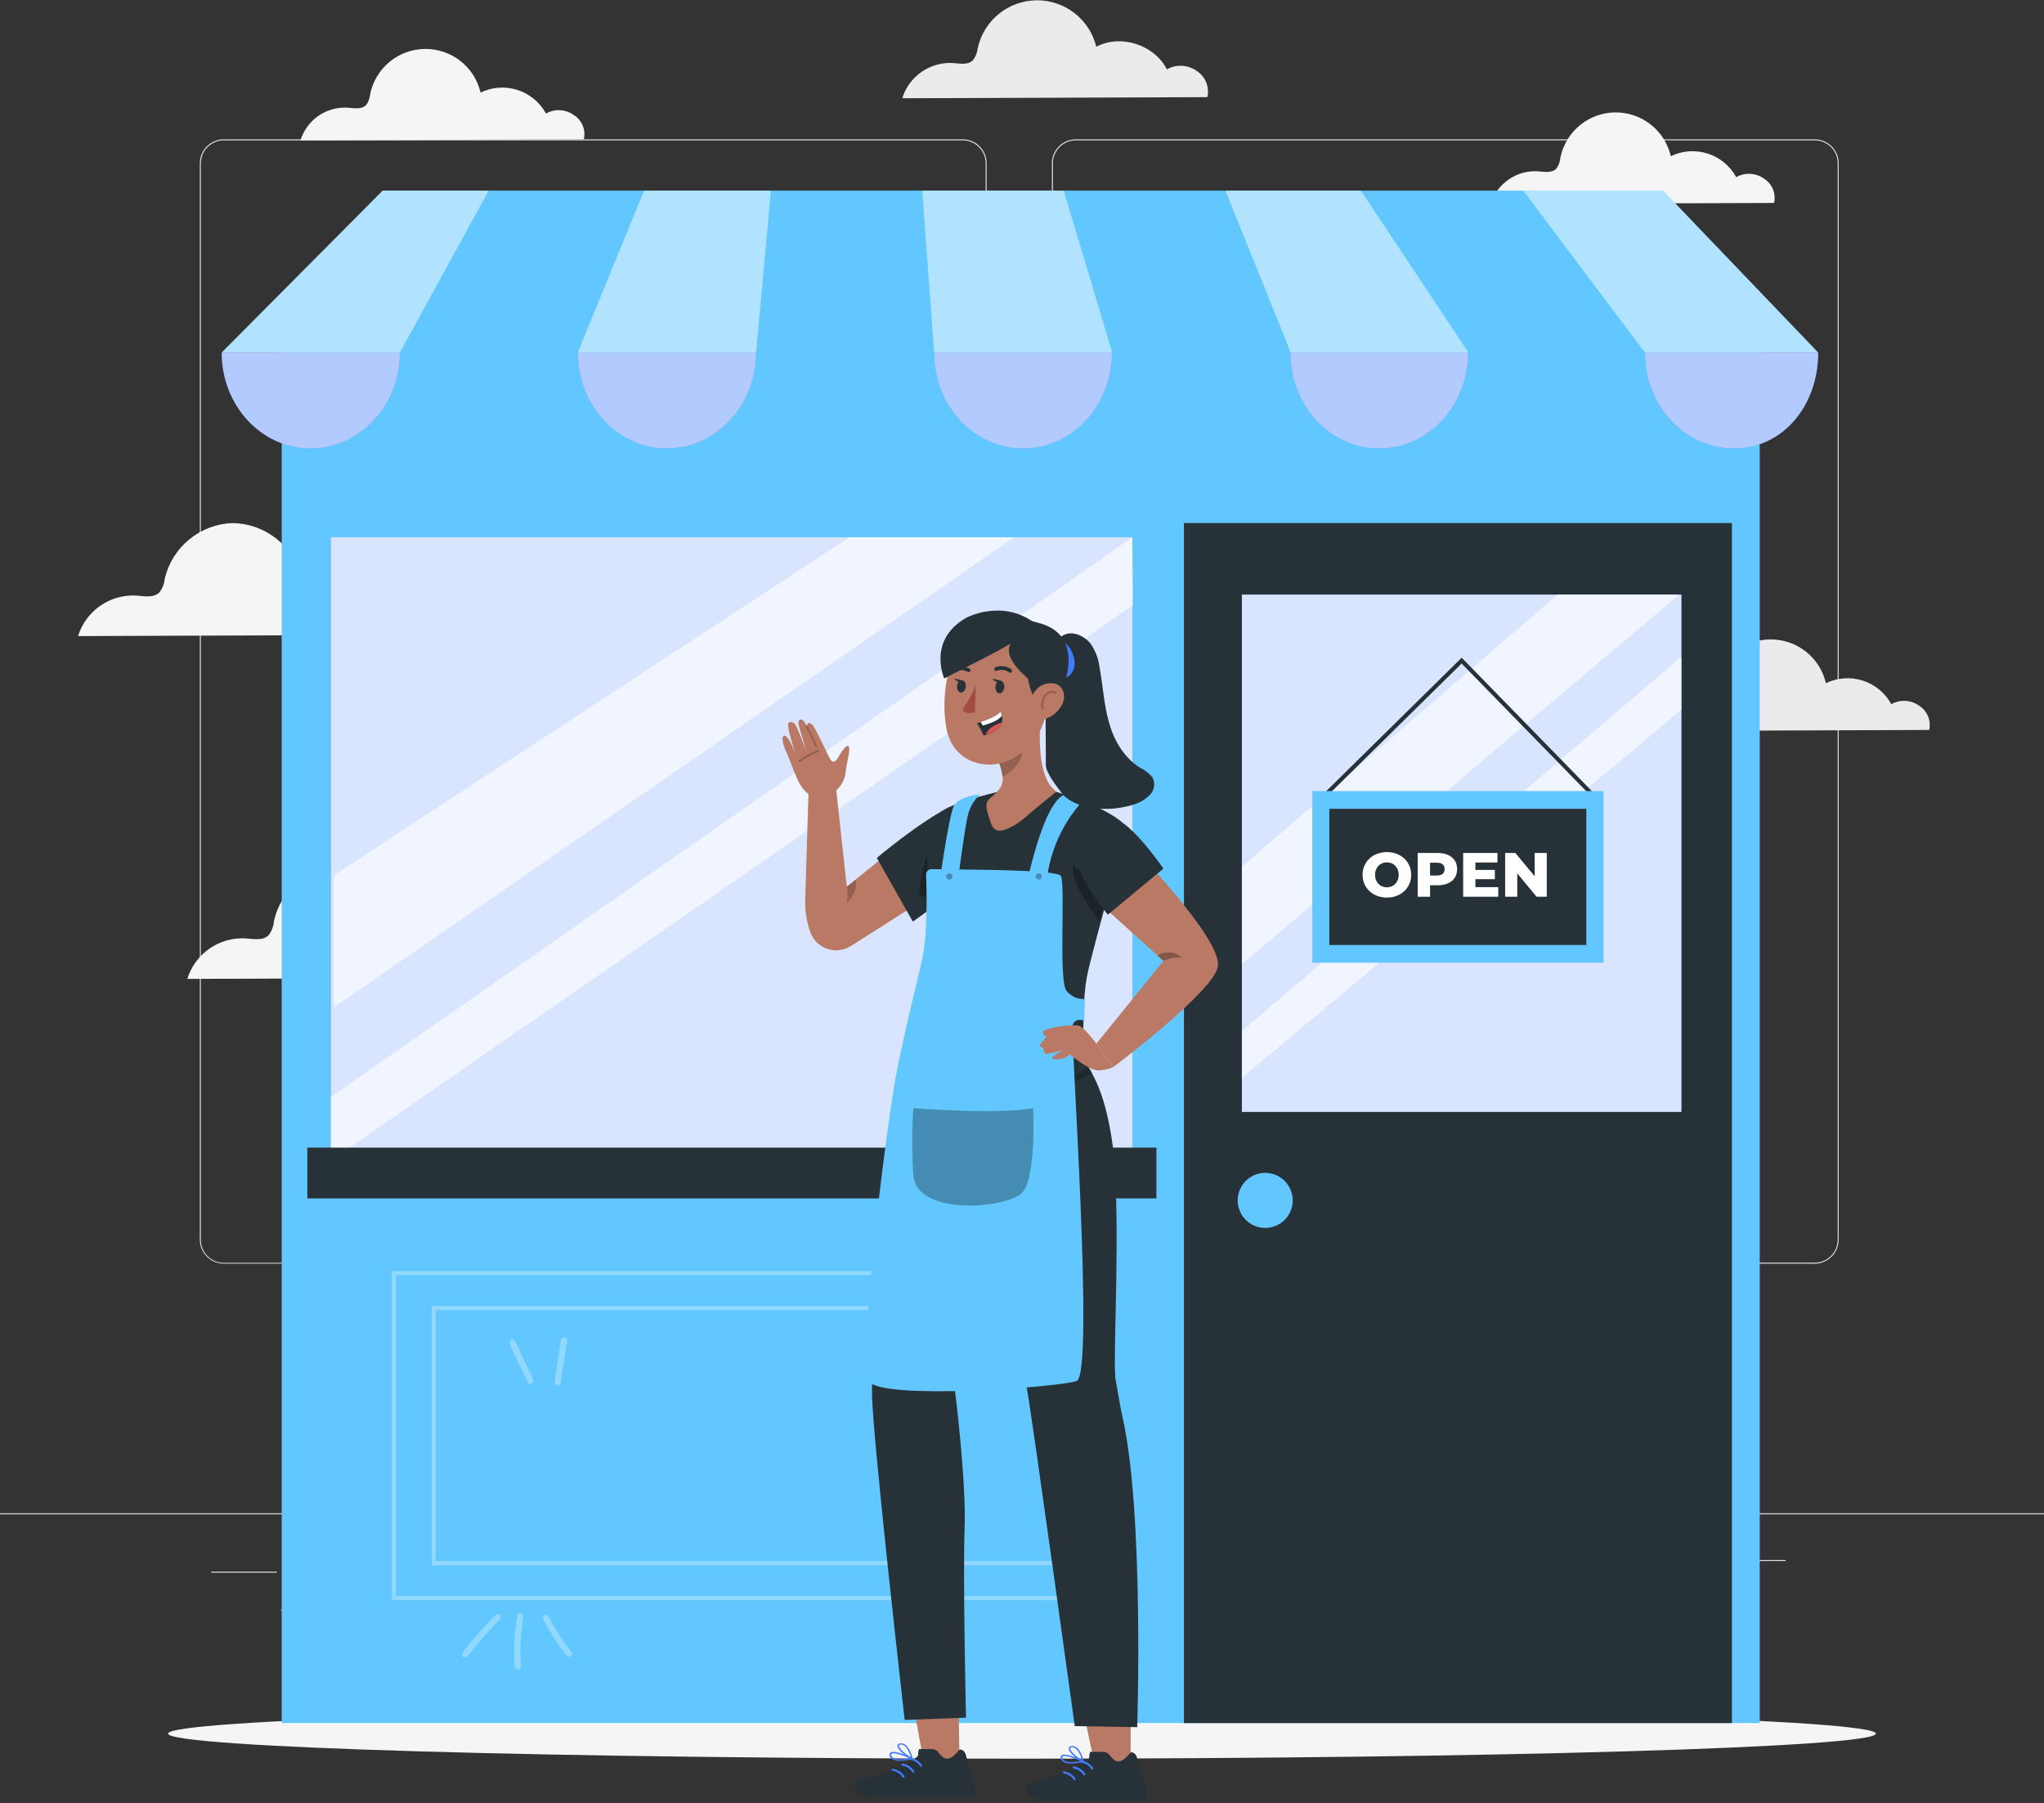
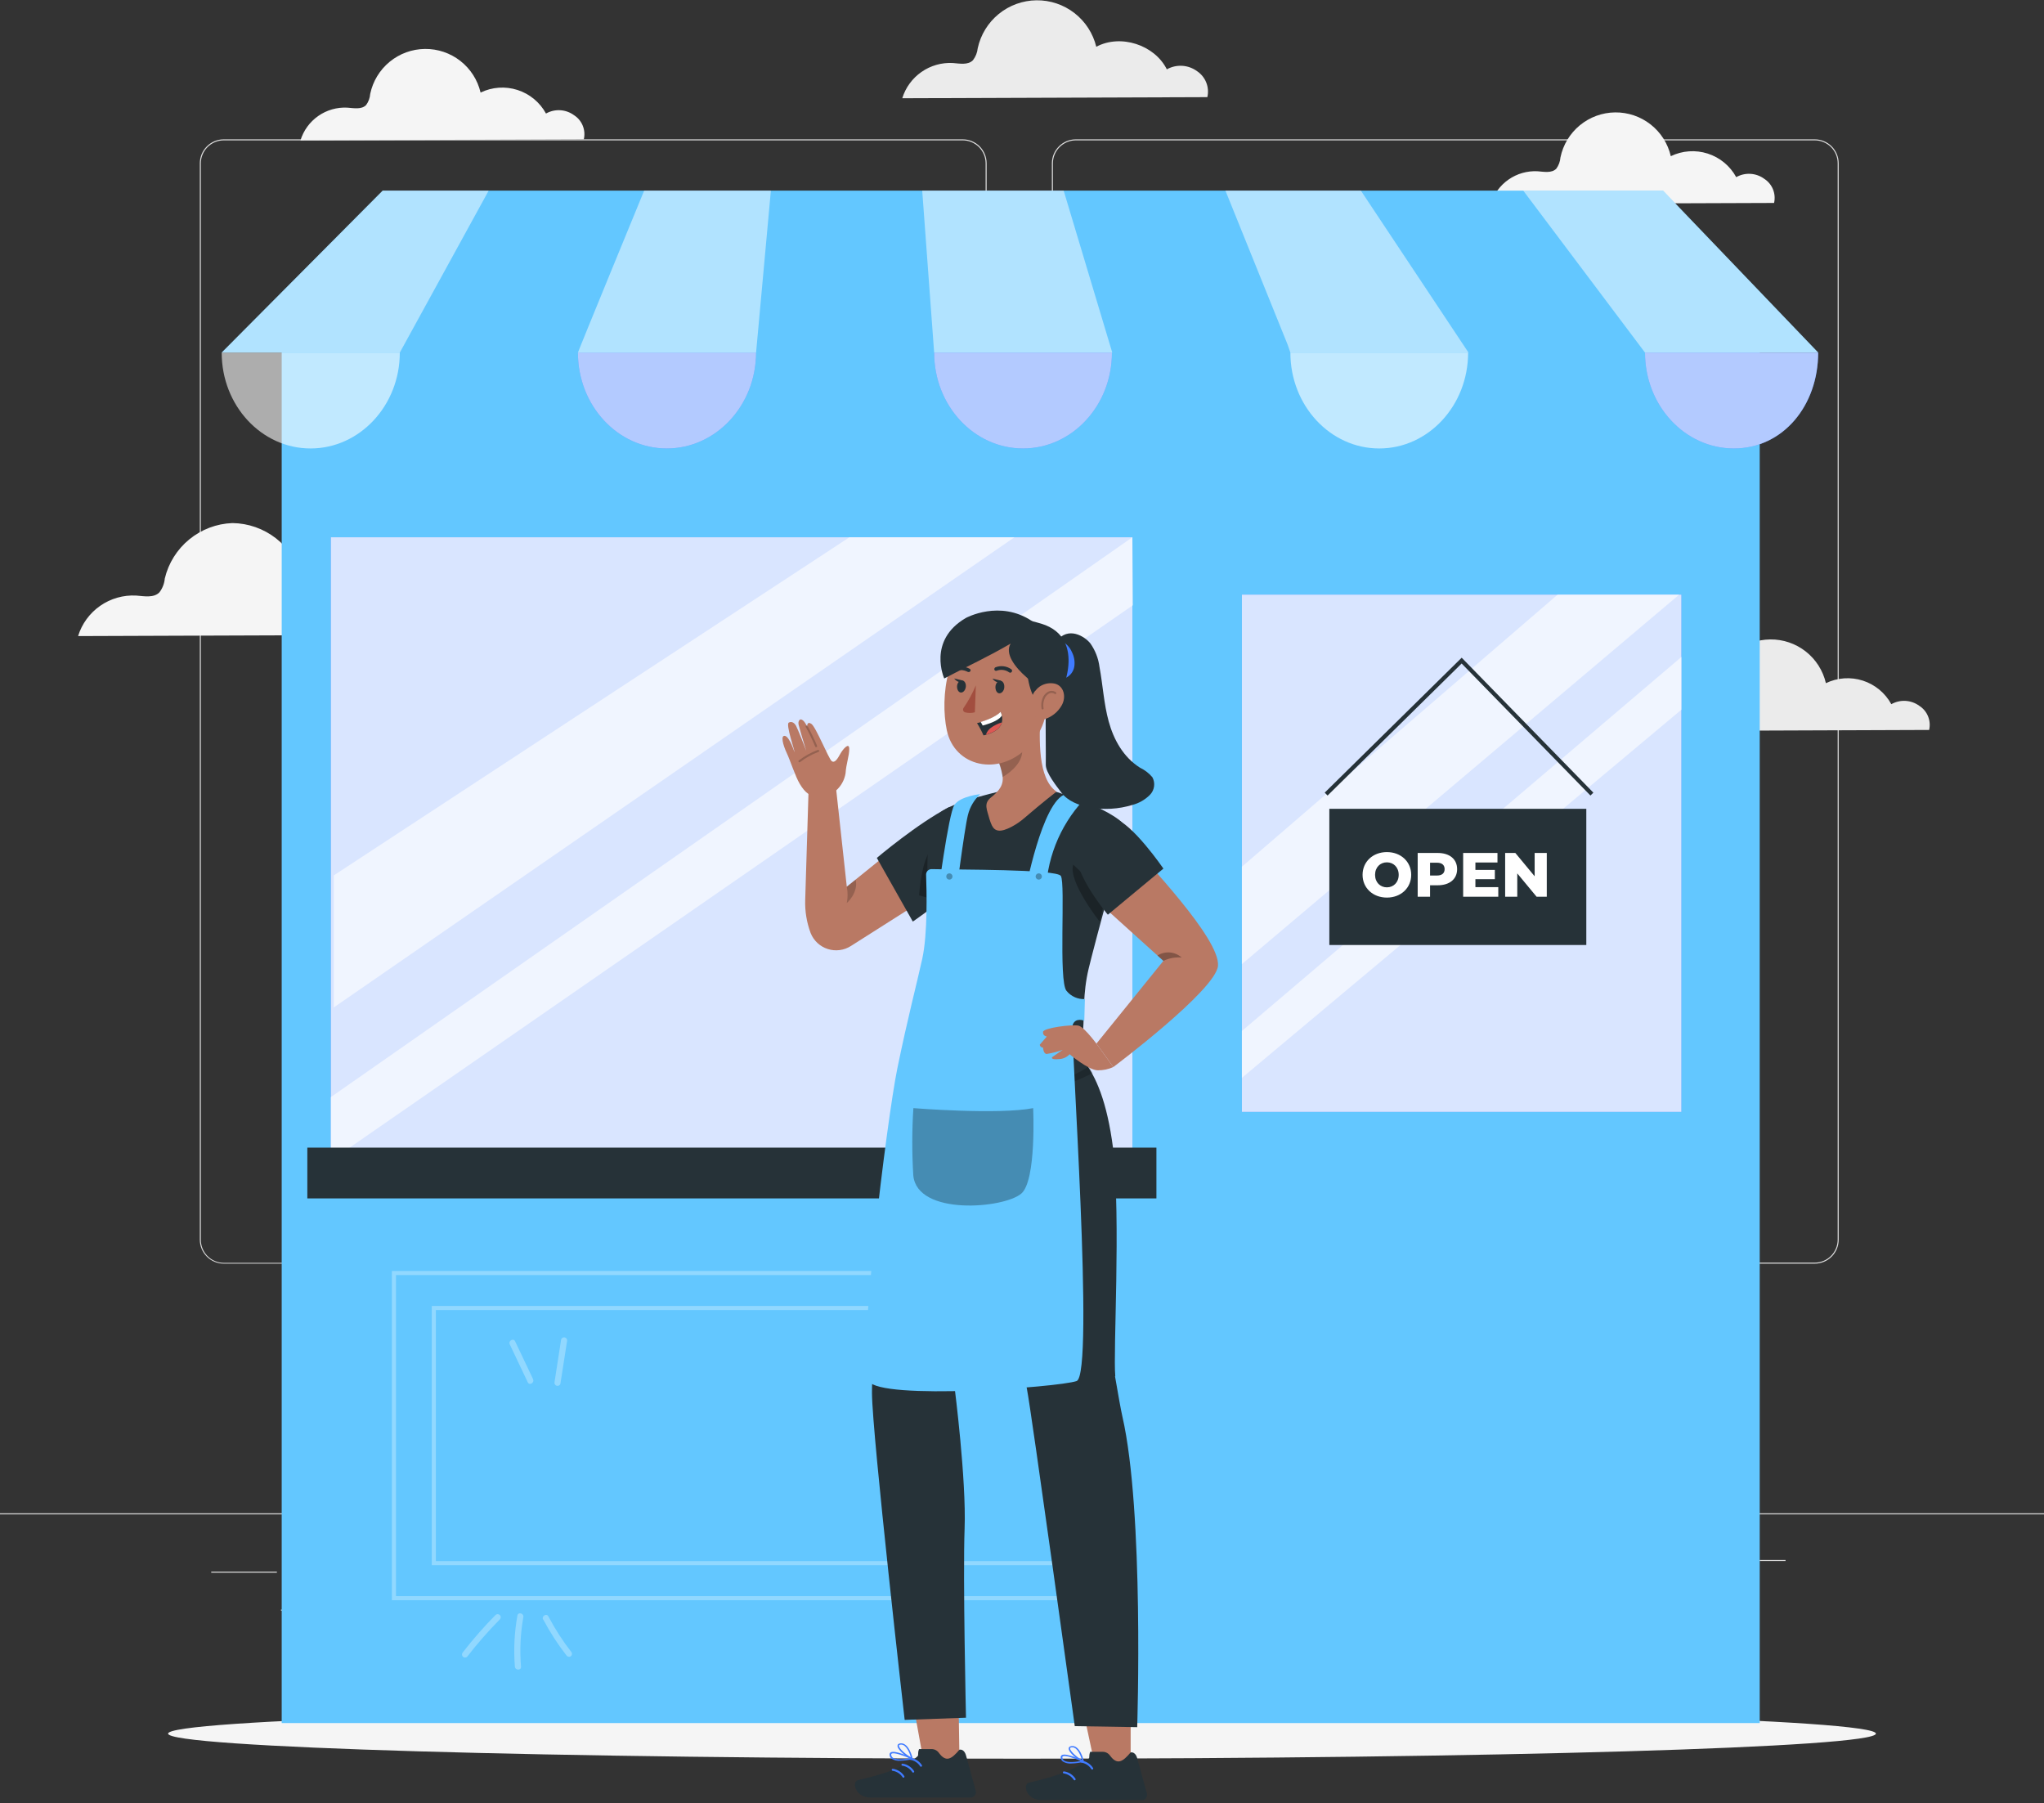
<svg xmlns="http://www.w3.org/2000/svg" width="500" height="441" viewBox="0 0 500 441" fill="none">
  <rect x="0" y="0" width="500" height="441" fill="#333333" stroke="none" />
  <g clip-path="url(#clip0_199_1766)">
    <path d="M443.92 309.08H263.17C261.617 309.077 260.128 308.459 259.029 307.361C257.931 306.262 257.313 304.773 257.31 303.22V39.94C257.313 38.387 257.931 36.898 259.029 35.799C260.128 34.701 261.617 34.083 263.17 34.08H443.92C445.473 34.083 446.962 34.701 448.061 35.799C449.159 36.898 449.777 38.387 449.78 39.94V303.22C449.777 304.773 449.159 306.262 448.061 307.361C446.962 308.459 445.473 309.077 443.92 309.08ZM263.17 34.33C261.683 34.333 260.258 34.925 259.206 35.976C258.155 37.028 257.563 38.453 257.56 39.94V303.22C257.563 304.707 258.155 306.132 259.206 307.184C260.258 308.235 261.683 308.827 263.17 308.83H443.92C445.408 308.83 446.835 308.239 447.887 307.187C448.939 306.135 449.53 304.708 449.53 303.22V39.94C449.53 38.452 448.939 37.025 447.887 35.973C446.835 34.921 445.408 34.33 443.92 34.33H263.17Z" fill="#E0E0E0" />
    <path d="M235.49 309.08H54.75C53.195 309.08 51.703 308.463 50.603 307.364C49.502 306.266 48.883 304.775 48.88 303.22V39.94C48.883 38.385 49.502 36.894 50.603 35.796C51.703 34.697 53.195 34.08 54.75 34.08H235.49C237.044 34.08 238.535 34.697 239.634 35.796C240.732 36.895 241.35 38.386 241.35 39.94V303.22C241.35 304.774 240.732 306.265 239.634 307.364C238.535 308.463 237.044 309.08 235.49 309.08ZM54.75 34.33C53.261 34.33 51.833 34.921 50.779 35.972C49.726 37.024 49.133 38.451 49.13 39.94V303.22C49.125 303.961 49.266 304.696 49.546 305.383C49.826 306.069 50.239 306.694 50.762 307.22C51.284 307.746 51.906 308.163 52.59 308.448C53.274 308.733 54.008 308.88 54.75 308.88H235.49C236.227 308.88 236.956 308.735 237.637 308.453C238.317 308.171 238.936 307.758 239.457 307.237C239.978 306.716 240.391 306.097 240.673 305.417C240.955 304.736 241.1 304.007 241.1 303.27V39.94C241.1 39.203 240.955 38.474 240.673 37.793C240.391 37.112 239.978 36.494 239.457 35.973C238.936 35.452 238.317 35.039 237.637 34.757C236.956 34.475 236.227 34.33 235.49 34.33H54.75Z" fill="#E0E0E0" />
    <path d="M500 370.14H0V370.39H500V370.14Z" fill="#E0E0E0" />
    <path d="M67.73 384.41H51.67V384.66H67.73V384.41Z" fill="#E0E0E0" />
    <path d="M223.88 381.7H170.35V381.95H223.88V381.7Z" fill="#E0E0E0" />
    <path d="M104.98 393.7H68.73V393.95H104.98V393.7Z" fill="#E0E0E0" />
    <path d="M421.54 381.57H378.35V381.82H421.54V381.57Z" fill="#E0E0E0" />
    <path d="M436.78 381.57H430.45V381.82H436.78V381.57Z" fill="#E0E0E0" />
    <path d="M370.1 387.8H316.21V388.05H370.1V387.8Z" fill="#E0E0E0" />
    <path d="M140.41 28.17C139.427 27.452 138.259 27.032 137.044 26.961C135.829 26.89 134.619 27.171 133.56 27.77C132.062 25.024 129.565 22.959 126.586 22.004C123.607 21.049 120.375 21.277 117.56 22.64C116.841 19.576 115.099 16.849 112.621 14.909C110.144 12.969 107.078 11.932 103.932 11.97C100.785 12.007 97.745 13.116 95.314 15.114C92.883 17.113 91.206 19.88 90.56 22.96C90.491 23.946 90.145 24.893 89.56 25.69C88.44 26.84 86.56 26.45 84.96 26.33C82.432 26.197 79.932 26.912 77.856 28.361C75.78 29.81 74.247 31.911 73.5 34.33L142.81 34.08C143.072 32.968 142.982 31.801 142.552 30.742C142.122 29.683 141.374 28.785 140.41 28.17Z" fill="#F5F5F5" />
    <path d="M431.56 43.73C430.577 43.012 429.409 42.592 428.194 42.521C426.979 42.45 425.769 42.731 424.71 43.33C423.212 40.584 420.715 38.519 417.736 37.564C414.757 36.609 411.525 36.837 408.71 38.2C408 35.129 406.261 32.392 403.782 30.445C401.304 28.497 398.233 27.456 395.081 27.493C391.929 27.53 388.884 28.644 386.452 30.65C384.02 32.656 382.347 35.433 381.71 38.52C381.637 39.505 381.29 40.45 380.71 41.25C379.59 42.4 377.71 42.02 376.12 41.89C373.59 41.757 371.089 42.471 369.011 43.92C366.934 45.369 365.399 47.47 364.65 49.89L433.97 49.64C434.227 48.527 434.133 47.361 433.702 46.303C433.27 45.245 432.522 44.346 431.56 43.73Z" fill="#F5F5F5" />
    <path d="M469.5 172.64C468.518 171.922 467.349 171.502 466.134 171.431C464.919 171.36 463.71 171.641 462.65 172.24C461.152 169.494 458.656 167.429 455.677 166.472C452.699 165.515 449.467 165.74 446.65 167.1C445.939 164.029 444.199 161.293 441.72 159.346C439.24 157.4 436.169 156.359 433.017 156.398C429.865 156.436 426.821 157.552 424.389 159.558C421.958 161.565 420.286 164.342 419.65 167.43C419.575 168.415 419.229 169.36 418.65 170.16C417.52 171.31 415.65 170.92 414.05 170.8C411.52 170.665 409.018 171.379 406.94 172.828C404.862 174.277 403.327 176.379 402.58 178.8L471.9 178.54C472.159 177.429 472.067 176.265 471.637 175.209C471.207 174.152 470.461 173.255 469.5 172.64Z" fill="#EBEBEB" />
    <path d="M102.08 147.95C100.862 147.062 99.414 146.543 97.909 146.454C96.403 146.366 94.904 146.711 93.59 147.45C90.15 140.5 80.59 137.45 73.73 141.1C72.744 137.364 70.56 134.053 67.513 131.676C64.466 129.3 60.724 127.987 56.86 127.94C52.998 128.08 49.289 129.481 46.3 131.93C43.31 134.38 41.206 137.741 40.31 141.5C40.205 142.729 39.75 143.901 39 144.88C37.61 146.3 35.29 145.83 33.31 145.67C30.176 145.503 27.076 146.388 24.502 148.183C21.928 149.978 20.027 152.582 19.1 155.58L104.99 155.27C105.77 152.36 104.47 149.76 102.08 147.95Z" fill="#F5F5F5" />
-     <path d="M128.77 231.8C127.553 230.91 126.104 230.389 124.599 230.301C123.093 230.212 121.594 230.559 120.28 231.3C116.84 224.35 107.28 221.3 100.42 224.94C99.515 221.162 97.352 217.804 94.287 215.416C91.222 213.029 87.436 211.755 83.551 211.803C79.666 211.85 75.913 213.217 72.908 215.679C69.902 218.14 67.822 221.551 67.01 225.35C66.903 226.573 66.46 227.743 65.73 228.73C64.34 230.15 62.01 229.67 60.03 229.52C56.896 229.353 53.796 230.238 51.222 232.033C48.648 233.828 46.747 236.432 45.82 239.43L131.71 239.12C132.46 236.21 131.17 233.61 128.77 231.8Z" fill="#F5F5F5" />
    <path d="M292.81 17.4C291.751 16.627 290.493 16.175 289.185 16.097C287.876 16.019 286.573 16.319 285.43 16.96C282.43 10.96 274.11 8.26 268.17 11.44C267.376 8.169 265.495 5.263 262.836 3.199C260.177 1.134 256.897 0.032 253.531 0.073C250.164 0.113 246.911 1.294 244.303 3.422C241.695 5.551 239.885 8.5 239.17 11.79C239.063 12.86 238.658 13.879 238 14.73C236.8 15.96 234.78 15.55 233.06 15.41C230.336 15.268 227.642 16.039 225.405 17.6C223.168 19.161 221.516 21.424 220.71 24.03L295.34 23.76C295.617 22.568 295.523 21.321 295.071 20.184C294.619 19.047 293.83 18.076 292.81 17.4Z" fill="#EBEBEB" />
    <path d="M458.88 424.03C458.88 427.41 365.36 430.16 250 430.16C134.64 430.16 41.12 427.41 41.12 424.03C41.12 420.65 134.64 417.88 250 417.88C365.36 417.88 458.88 420.64 458.88 424.03Z" fill="#F5F5F5" />
    <path d="M430.46 84.38H68.91V421.45H430.46V84.38Z" fill="#63C7FF" />
    <path d="M277.01 131.41H80.93V282.02H277.01V131.41Z" fill="#407BFF" />
-     <path d="M423.66 127.93H289.62V421.45H423.66V127.93Z" fill="#263238" />
    <path opacity="0.8" d="M277.01 131.41H80.93V282.02H277.01V131.41Z" fill="white" />
    <path d="M411.3 145.44H303.79V271.96H411.3V145.44Z" fill="#407BFF" />
    <path opacity="0.8" d="M411.3 145.44H303.79V271.96H411.3V145.44Z" fill="white" />
    <path opacity="0.6" d="M381.02 145.44L303.79 211.99V235.81L410.77 145.44H381.02Z" fill="white" />
    <path opacity="0.6" d="M411.31 160.68L303.79 252.17V263.64L411.31 173.58V160.68Z" fill="white" />
    <path opacity="0.6" d="M207.79 131.41L81.64 214.12V246.42L248.15 131.41H207.79Z" fill="white" />
    <path opacity="0.6" d="M277 131.41L80.93 268.34V282.02H83.63L277.13 148.04L277 131.41Z" fill="white" />
    <path d="M316.22 293.64C316.214 294.97 315.814 296.269 315.07 297.372C314.327 298.475 313.273 299.333 312.042 299.837C310.812 300.342 309.459 300.47 308.155 300.206C306.851 299.942 305.655 299.298 304.717 298.355C303.779 297.411 303.142 296.211 302.886 294.906C302.63 293.601 302.766 292.249 303.278 291.021C303.79 289.793 304.654 288.744 305.761 288.007C306.869 287.27 308.17 286.878 309.5 286.88C310.386 286.88 311.263 287.055 312.081 287.395C312.899 287.736 313.641 288.234 314.266 288.862C314.89 289.491 315.385 290.236 315.72 291.056C316.055 291.876 316.225 292.754 316.22 293.64Z" fill="#63C7FF" />
    <path d="M282.88 280.7H75.18V293.12H282.88V280.7Z" fill="#263238" />
    <path opacity="0.3" d="M270.81 311.37H96.36V390.9H270.81V311.37Z" stroke="white" stroke-miterlimit="10" />
    <path opacity="0.3" d="M261.4 319.93H106.12V382.34H261.4V319.93Z" stroke="white" stroke-miterlimit="10" />
    <path d="M93.62 46.62L54.23 86.24H444.76L406.8 46.62H93.62Z" fill="#63C7FF" />
-     <path d="M54.23 86.25C54.23 99.2 63.96 109.69 75.97 109.69C87.98 109.69 97.8 99.2 97.8 86.25H54.23Z" fill="#407BFF" />
    <path d="M97.8 86.25C97.8 99.2 107.53 109.69 119.54 109.69C131.55 109.69 141.37 99.2 141.37 86.25H97.8Z" fill="#63C7FF" />
    <path d="M141.37 86.25C141.37 99.2 151.1 109.69 163.11 109.69C175.12 109.69 184.94 99.2 184.94 86.25H141.37Z" fill="#407BFF" />
    <path d="M184.94 86.25C184.94 99.2 194.67 109.69 206.68 109.69C218.69 109.69 228.42 99.2 228.42 86.25H184.94Z" fill="#63C7FF" />
    <path d="M228.51 86.25C228.51 99.2 238.24 109.69 250.25 109.69C262.26 109.69 272 99.2 272 86.25H228.51Z" fill="#407BFF" />
    <path d="M272.08 86.25C272.08 99.2 281.82 109.69 293.82 109.69C305.82 109.69 315.56 99.2 315.56 86.25H272.08Z" fill="#63C7FF" />
-     <path d="M315.65 86.25C315.65 99.2 325.39 109.69 337.39 109.69C349.39 109.69 359.13 99.2 359.13 86.25H315.65Z" fill="#407BFF" />
    <path d="M359.22 86.25C359.22 99.2 368.96 109.69 380.96 109.69C392.96 109.69 401.58 99.2 401.58 86.25H359.22Z" fill="#63C7FF" />
    <path d="M402.4 86.25C402.4 99.2 412.13 109.69 424.14 109.69C436.15 109.69 444.76 99.2 444.76 86.25H402.4Z" fill="#407BFF" />
    <path opacity="0.5" d="M97.8 86.24L119.54 46.62H93.62L54.23 86.24H97.8Z" fill="white" />
    <path opacity="0.5" d="M141.37 86.25C141.28 86.25 157.57 46.63 157.57 46.63H188.57L184.95 86.25H141.37Z" fill="white" />
    <path opacity="0.5" d="M260.19 46.62H225.59L228.51 86.24H272.08L260.19 46.62Z" fill="white" />
    <path opacity="0.5" d="M315.65 86.24L314.98 84.3L299.76 46.62H332.89L359.22 86.24" fill="white" />
    <path opacity="0.6" d="M54.23 86.25C54.23 99.2 63.96 109.69 75.97 109.69C87.98 109.69 97.8 99.2 97.8 86.25H54.23Z" fill="white" />
    <path opacity="0.6" d="M141.37 86.25C141.37 99.2 151.1 109.69 163.11 109.69C175.12 109.69 184.94 99.2 184.94 86.25H141.37Z" fill="white" />
    <path opacity="0.6" d="M228.51 86.25C228.51 99.2 238.24 109.69 250.25 109.69C262.26 109.69 272 99.2 272 86.25H228.51Z" fill="white" />
    <path opacity="0.6" d="M315.65 86.25C315.65 99.2 325.39 109.69 337.39 109.69C349.39 109.69 359.13 99.2 359.13 86.25H315.65Z" fill="white" />
    <path opacity="0.5" d="M402.4 86.24L372.61 46.62H406.8L444.76 86.24H402.4Z" fill="white" />
    <path opacity="0.6" d="M402.4 86.25C402.4 99.2 412.13 109.69 424.14 109.69C436.15 109.69 444.76 99.2 444.76 86.25H402.4Z" fill="white" />
    <path d="M324.4 194.23L357.55 161.58L389.41 194.23" stroke="#263238" stroke-miterlimit="10" />
-     <path d="M392.25 193.49H321.01V235.47H392.25V193.49Z" fill="#63C7FF" />
+     <path d="M392.25 193.49V235.47H392.25V193.49Z" fill="#63C7FF" />
    <path d="M388.04 197.83H325.18V231.14H388.04V197.83Z" fill="#263238" />
    <path d="M339.258 219.544C335.833 219.544 333.31 217.189 333.31 213.979C333.31 210.768 335.833 208.413 339.258 208.413C342.683 208.413 345.206 210.768 345.206 213.979C345.206 217.189 342.683 219.544 339.258 219.544ZM339.258 217.037C340.878 217.037 342.148 215.829 342.148 213.979C342.148 212.128 340.878 210.921 339.258 210.921C337.637 210.921 336.368 212.128 336.368 213.979C336.368 215.829 337.637 217.037 339.258 217.037ZM351.684 208.627C354.604 208.627 356.439 210.141 356.439 212.587C356.439 215.018 354.604 216.532 351.684 216.532H349.819V219.33H346.791V208.627H351.684ZM351.5 214.147C352.754 214.147 353.381 213.566 353.381 212.587C353.381 211.593 352.754 211.012 351.5 211.012H349.819V214.147H351.5ZM360.912 216.991H366.508V219.33H357.915V208.627H366.309V210.966H360.912V212.771H365.667V215.034H360.912V216.991ZM375.405 208.627H378.371V219.33H375.879L371.154 213.627V219.33H368.188V208.627H370.68L375.405 214.33V208.627Z" fill="white" />
    <g opacity="0.3">
      <path d="M130.41 337.34L126 328.06C125.59 327.19 124.29 327.95 124.7 328.82C126.166 331.907 127.633 335 129.1 338.1C129.51 338.97 130.8 338.21 130.39 337.34H130.41Z" fill="white" />
    </g>
    <g opacity="0.3">
      <path d="M137.09 338.43L138.71 328.05C138.757 327.858 138.73 327.655 138.633 327.482C138.537 327.31 138.378 327.18 138.19 327.12C137.996 327.07 137.791 327.098 137.618 327.197C137.444 327.296 137.316 327.458 137.26 327.65C136.727 331.11 136.19 334.57 135.65 338.03C135.603 338.221 135.63 338.422 135.727 338.593C135.824 338.764 135.982 338.892 136.17 338.95C136.264 338.977 136.363 338.985 136.461 338.974C136.559 338.962 136.653 338.932 136.739 338.883C136.825 338.835 136.9 338.77 136.96 338.692C137.02 338.614 137.064 338.525 137.09 338.43Z" fill="white" />
    </g>
    <g opacity="0.3">
      <path d="M121.22 395.01C118.372 397.893 115.701 400.946 113.22 404.15C113.086 404.294 113.012 404.483 113.012 404.68C113.012 404.877 113.086 405.066 113.22 405.21C113.362 405.351 113.555 405.43 113.755 405.43C113.955 405.43 114.148 405.351 114.29 405.21C116.768 402.003 119.439 398.951 122.29 396.07C122.422 395.928 122.495 395.74 122.491 395.545C122.488 395.351 122.409 395.166 122.272 395.028C122.134 394.891 121.949 394.812 121.754 394.809C121.56 394.805 121.372 394.878 121.23 395.01H121.22Z" fill="white" />
    </g>
    <g opacity="0.3">
      <path d="M126.57 395.14C125.824 399.262 125.616 403.464 125.95 407.64C126.03 408.59 127.53 408.64 127.45 407.64C127.114 403.599 127.306 399.532 128.02 395.54C128.19 394.6 126.75 394.19 126.57 395.14Z" fill="white" />
    </g>
    <g opacity="0.3">
      <path d="M132.88 396.1C134.507 399.194 136.408 402.135 138.56 404.89C138.665 405.05 138.824 405.165 139.009 405.215C139.193 405.265 139.389 405.245 139.56 405.16C139.721 405.057 139.838 404.897 139.888 404.712C139.938 404.527 139.917 404.33 139.83 404.16C137.678 401.405 135.777 398.464 134.15 395.37C133.71 394.51 132.42 395.27 132.85 396.13L132.88 396.1Z" fill="white" />
    </g>
    <path d="M225.78 201.82L207.14 216.88L204.49 192.61H197.81C197.81 192.61 197.08 217.01 196.97 220.06C196.872 222.841 197.324 225.614 198.3 228.22C198.667 229.138 199.232 229.963 199.954 230.637C200.677 231.311 201.54 231.817 202.481 232.119C203.422 232.421 204.418 232.511 205.398 232.383C206.378 232.256 207.318 231.913 208.15 231.38L230.56 217.15L235.27 197.78L231.58 198.68C229.466 199.352 227.498 200.418 225.78 201.82Z" fill="#B97964" />
    <path d="M204.51 193.36C205.754 192.268 206.578 190.775 206.84 189.14C206.99 186.79 207.74 184.95 207.74 183.19C207.74 181.43 206.19 183.24 205.56 184.37C204.93 185.5 204.21 186.76 203.45 186.16C202.69 185.56 199.57 177.74 198.45 177.03C197.33 176.32 197.45 177.73 197.45 177.73C197.45 177.73 196.64 175.86 195.81 175.98C195.6 175.98 195.14 176.44 195.38 177.35C195.9 179.4 197.23 183.66 197.23 183.66C197.16 183.41 195.15 178.28 194.74 177.55C194.22 176.6 193.49 176.42 192.94 176.75C192.17 177.21 194.45 183.66 194.35 184C194.35 184 193.17 180.24 192.03 180C190.89 179.76 191.51 182.19 192.46 184.2C193.33 186.05 194.55 189.91 195.62 191.7C196.93 193.91 198.31 195.09 200.7 194.81C202.073 194.658 203.384 194.159 204.51 193.36Z" fill="#B97964" />
    <path opacity="0.2" d="M207.14 216.88C207.402 218.2 207.402 219.56 207.14 220.88C207.14 220.88 210.04 218.37 209.31 215.14L207.14 216.88Z" fill="black" />
    <path opacity="0.2" d="M197.32 177.68C198.17 179.25 198.95 180.86 199.64 182.5" stroke="black" stroke-width="0.5" stroke-linecap="round" stroke-linejoin="round" />
    <path opacity="0.2" d="M195.56 186.2C196.949 185.129 198.494 184.275 200.14 183.67" stroke="black" stroke-width="0.5" stroke-linecap="round" stroke-linejoin="round" />
    <path d="M276.58 431.44L267.94 432.29L263.22 410.24L276.58 408.99V431.44Z" fill="#B97964" />
    <path d="M266.69 428.48H269.77C270.115 428.483 270.455 428.568 270.761 428.728C271.067 428.888 271.331 429.118 271.53 429.4C273.31 431.82 274.65 430.91 276.58 428.62C277.81 428.48 278.14 429.89 278.24 430.27L280.55 438.66C280.597 438.827 280.611 439.001 280.591 439.173C280.571 439.346 280.517 439.512 280.433 439.664C280.348 439.815 280.235 439.948 280.099 440.056C279.963 440.163 279.807 440.243 279.64 440.29C279.514 440.305 279.386 440.305 279.26 440.29H254.82C250.94 440.29 250.13 436.37 251.73 436.01C258.93 434.42 264.03 432.3 266.25 430.21C266.67 429.88 266.24 429.62 266.69 428.48Z" fill="#263238" />
    <path d="M262.09 431.34C263.064 431.313 264.032 431.186 264.98 430.96C265.013 430.948 265.041 430.927 265.062 430.898C265.082 430.869 265.092 430.835 265.092 430.8C265.092 430.765 265.082 430.731 265.062 430.702C265.041 430.674 265.013 430.652 264.98 430.64C264.55 430.43 260.69 428.64 259.72 429.31C259.633 429.371 259.563 429.454 259.519 429.551C259.475 429.647 259.458 429.754 259.47 429.86C259.473 430.057 259.523 430.25 259.615 430.423C259.707 430.597 259.839 430.747 260 430.86C260.627 431.241 261.36 431.409 262.09 431.34ZM264.38 430.73C263.24 430.94 261.12 431.23 260.25 430.57C260.138 430.482 260.047 430.372 259.981 430.246C259.916 430.12 259.878 429.982 259.87 429.84C259.86 429.796 259.864 429.75 259.882 429.709C259.9 429.667 259.931 429.633 259.97 429.61C260.5 429.23 262.78 430.03 264.38 430.73Z" fill="#407BFF" />
    <path d="M264.94 430.97C264.959 430.98 264.979 430.985 265 430.985C265.021 430.985 265.042 430.98 265.06 430.97C265.085 430.948 265.103 430.92 265.112 430.888C265.121 430.856 265.12 430.822 265.11 430.79C265.11 430.63 264.21 426.79 262.11 427.08C261.59 427.15 261.44 427.4 261.42 427.61C261.29 428.61 263.71 430.52 264.87 431.01L264.94 430.97ZM262.3 427.38C263.64 427.38 264.42 429.6 264.68 430.48C263.42 429.82 261.68 428.24 261.77 427.62C261.77 427.57 261.77 427.43 262.16 427.39L262.3 427.38Z" fill="#407BFF" />
    <path d="M264.55 430.88C265.083 430.955 265.593 431.146 266.046 431.437C266.498 431.729 266.882 432.116 267.17 432.57" stroke="#407BFF" stroke-width="0.5" stroke-linecap="round" stroke-linejoin="round" />
-     <path d="M262.63 432.3C263.162 432.377 263.672 432.568 264.124 432.86C264.576 433.151 264.96 433.537 265.25 433.99" stroke="#407BFF" stroke-width="0.5" stroke-linecap="round" stroke-linejoin="round" />
    <path d="M260.25 433.52C260.781 433.597 261.29 433.786 261.742 434.076C262.194 434.366 262.579 434.749 262.87 435.2" stroke="#407BFF" stroke-width="0.5" stroke-linecap="round" stroke-linejoin="round" />
    <path d="M234.71 430.77L226.07 431.62L222.07 409.49L234.35 408.15L234.71 430.77Z" fill="#B97964" />
    <path d="M224.82 427.81H227.91C228.254 427.814 228.592 427.899 228.896 428.059C229.2 428.219 229.462 428.449 229.66 428.73C231.44 431.16 232.78 430.24 234.71 427.95C235.94 427.81 236.27 429.22 236.37 429.6L238.68 437.99C238.727 438.157 238.741 438.331 238.721 438.503C238.701 438.676 238.647 438.842 238.563 438.994C238.478 439.145 238.365 439.278 238.229 439.386C238.093 439.493 237.937 439.573 237.77 439.62C237.646 439.652 237.518 439.669 237.39 439.67H213C209.12 439.67 208.31 435.75 209.91 435.39C217.11 433.8 222.21 431.68 224.43 429.59C224.8 429.22 224.37 428.95 224.82 427.81Z" fill="#263238" />
    <path d="M220.22 430.67C221.193 430.643 222.161 430.519 223.11 430.3C223.153 430.284 223.188 430.253 223.208 430.212C223.229 430.171 223.233 430.124 223.22 430.08C223.21 430.055 223.195 430.033 223.176 430.014C223.157 429.995 223.135 429.98 223.11 429.97C222.68 429.76 218.82 427.97 217.86 428.64C217.771 428.699 217.7 428.782 217.656 428.879C217.612 428.976 217.596 429.084 217.61 429.19C217.611 429.386 217.659 429.579 217.75 429.753C217.84 429.926 217.97 430.076 218.13 430.19C218.758 430.567 219.49 430.735 220.22 430.67ZM222.51 430.06C221.37 430.28 219.26 430.56 218.38 429.9C218.268 429.812 218.177 429.702 218.111 429.576C218.046 429.45 218.008 429.312 218 429.17C217.99 429.126 217.994 429.08 218.012 429.038C218.03 428.997 218.061 428.962 218.1 428.94C218.63 428.56 220.91 429.36 222.51 430.06Z" fill="#407BFF" />
    <path d="M223.07 430.31H223.19C223.215 430.286 223.233 430.255 223.241 430.222C223.25 430.189 223.25 430.153 223.24 430.12C223.24 429.96 222.34 426.17 220.24 426.41C219.72 426.48 219.57 426.73 219.55 426.94C219.42 427.94 221.84 429.85 223 430.34L223.07 430.31ZM220.43 426.71C221.77 426.71 222.55 428.93 222.81 429.81C221.55 429.15 219.81 427.57 219.9 426.95C219.9 426.9 219.9 426.76 220.29 426.72L220.43 426.71Z" fill="#407BFF" />
    <path d="M222.68 430.19C223.212 430.267 223.722 430.458 224.174 430.75C224.626 431.041 225.01 431.427 225.3 431.88" stroke="#407BFF" stroke-width="0.5" stroke-linecap="round" stroke-linejoin="round" />
    <path d="M220.76 431.63C221.293 431.706 221.803 431.896 222.255 432.188C222.707 432.48 223.091 432.866 223.38 433.32" stroke="#407BFF" stroke-width="0.5" stroke-linecap="round" stroke-linejoin="round" />
    <path d="M218.38 432.88C218.912 432.955 219.421 433.145 219.873 433.435C220.325 433.724 220.709 434.108 221 434.56" stroke="#407BFF" stroke-width="0.5" stroke-linecap="round" stroke-linejoin="round" />
    <path d="M220.82 267.06C220.2 268.9 213.22 327.99 213.3 340.74C213.36 351.06 221.3 420.67 221.3 420.67L236.3 420.14C236.3 420.14 235.52 385.78 235.96 373.86C236.4 361.94 233.53 339.51 233.53 339.51L251.53 285.71L250.86 267.66L220.82 267.06Z" fill="#263238" />
    <path d="M274.55 346.44C274.16 344.72 273.55 341.22 272.75 336.61H272.82C272.25 330.51 274.21 298.91 272.28 280.87C270.8 269.37 268.06 263.26 265.1 259.45L264.68 258.92C264.19 258.31 263.89 257.97 263.89 257.97L262.21 258.36L261.59 258.5C248.767 261.07 235.506 260.414 223 256.59C221.07 261.33 220 273.11 218.62 283.59C220.81 285.99 229.31 288.21 240.31 290.28L243.44 304.46C245.09 313.26 247.21 321.88 249.01 329.65L250.89 338.16C251.01 338.72 251.12 339.27 251.22 339.81C252.22 344.7 262.91 422.2 262.91 422.2L278.18 422.45C278.18 422.45 279.9 369.75 274.55 346.44Z" fill="#263238" />
    <path opacity="0.2" d="M221.21 261.53C226.484 266.657 233.535 269.548 240.89 269.6C253.33 269.71 267.28 262.47 267.28 262.47L265.71 259.79L229.91 263.7L222.54 259.79L221.21 261.53Z" fill="black" />
    <path opacity="0.2" d="M244.16 308C244.22 308.29 237.09 280.61 237.09 280.61C237.09 280.61 231.62 305.68 240.32 319.47L244.16 308Z" fill="black" />
    <path d="M232.13 197.44C224.39 201.44 214.49 209.84 214.49 209.84L223.29 225.41C223.29 225.41 241.43 213.05 239.52 208.49C237.52 203.74 237.44 196.61 232.13 197.44Z" fill="#263238" />
    <g opacity="0.3">
      <path d="M227.85 207.29C227.017 208.706 226.375 210.226 225.94 211.81C225.358 214.169 224.989 216.575 224.84 219L228.13 219.94C228 215.55 228 211.68 227.85 207.29Z" fill="black" />
    </g>
    <path d="M270.75 220.35L275.65 202.47C272.23 197.38 255.83 192.92 255.83 192.92L244.69 193.53C244.69 193.53 240.41 194.53 236.75 195.68C231.86 197.28 229.21 198.56 228.04 201.27C228.04 201.27 226.04 207.27 227.23 219.68C227.57 223.09 227.23 240.81 226.23 246.68L221.23 261.55C241.58 277.4 266.89 260.55 266.89 260.55C266.013 257.723 265.364 254.831 264.95 251.9C265.25 248.41 264.83 243.03 266.31 236.9C266.57 235.68 270.26 221.5 270.75 220.35Z" fill="#263238" />
    <path opacity="0.3" d="M269 225.41C269 225.41 261.2 215.58 262.53 211.49L270.53 219L269 225.41Z" fill="black" />
    <path d="M267.6 202.16C268.1 202.49 271.97 200.54 276.28 205.87C280.14 210.64 298.54 229.59 297.94 236.24C297.41 242.18 272.34 260.99 272.34 260.99L268.21 255.26L284.59 235.02L269.08 221.02L267.6 202.16Z" fill="#B97964" />
    <path d="M272.47 200.19C276.87 201.19 284.59 212.45 284.59 212.45L271 223.73C271 223.73 262.51 213.66 263.22 207.9C263.81 203.04 266.88 198.95 272.47 200.19Z" fill="#263238" />
    <path d="M226.54 213.95C226.534 213.77 226.566 213.59 226.632 213.422C226.698 213.254 226.798 213.101 226.925 212.973C227.053 212.845 227.205 212.744 227.372 212.676C227.54 212.609 227.719 212.576 227.9 212.58C234.06 212.74 258.46 212.58 259.5 214.24C260.69 216.1 258.87 240.06 260.9 242.37C261.438 243.03 262.124 243.555 262.902 243.903C263.68 244.25 264.529 244.41 265.38 244.37L265.24 249.66C265.24 249.66 263.07 248.77 262.41 250.66C261.75 252.55 267.83 336.27 263.35 337.8C258.87 339.33 215.35 342.55 212.49 337.8C209.63 333.05 216.95 273.8 219.49 261.4C222.03 249 224.25 240.66 225.6 234.52C226.95 228.38 226.68 217.77 226.54 213.95Z" fill="#63C7FF" />
    <path d="M229.28 219.94C229.28 219.94 232 199.05 233.46 196.88C234.92 194.71 239.78 194.25 239.78 194.25C238.306 195.61 237.263 197.373 236.78 199.32C235.91 202.67 233.59 220.91 233.59 220.91L229.28 219.94Z" fill="#63C7FF" />
    <path d="M250.71 218.45C250.71 218.45 254.89 195.82 260.71 194.23L265.06 195.68C259.108 202.1 255.81 210.536 255.83 219.29L250.71 218.45Z" fill="#63C7FF" />
    <path opacity="0.3" d="M223.43 271.04C223.43 271.04 244.18 272.71 252.73 271.04C252.73 271.04 253.57 288.73 249.83 291.94C245.56 295.6 224.35 297.43 223.41 287.51C223.072 282.025 223.078 276.524 223.43 271.04Z" fill="black" />
    <path opacity="0.3" d="M233 214.38C233 214.583 232.92 214.777 232.778 214.921C232.636 215.065 232.442 215.147 232.24 215.15C232.036 215.15 231.84 215.069 231.695 214.925C231.551 214.78 231.47 214.584 231.47 214.38C231.47 214.176 231.551 213.98 231.695 213.836C231.84 213.691 232.036 213.61 232.24 213.61C232.442 213.613 232.636 213.695 232.778 213.839C232.92 213.983 233 214.178 233 214.38Z" fill="black" />
    <path opacity="0.3" d="M254.87 214.38C254.867 214.583 254.786 214.778 254.642 214.922C254.498 215.066 254.303 215.147 254.1 215.15C253.896 215.15 253.7 215.069 253.556 214.925C253.411 214.78 253.33 214.584 253.33 214.38C253.33 214.176 253.411 213.98 253.556 213.836C253.7 213.691 253.896 213.61 254.1 213.61C254.303 213.613 254.498 213.695 254.642 213.838C254.786 213.982 254.867 214.177 254.87 214.38Z" fill="black" />
    <path d="M281.89 190.1C281.065 189.126 280.043 188.339 278.89 187.79C274.76 185.19 272.41 180.85 271.21 176.47C270.01 172.09 269.78 167.55 268.95 163.1C268.685 161.037 267.92 159.07 266.72 157.37C265.4 155.7 261.31 153.05 258.41 156.87V163.34C257.27 166.4 257.41 169.72 257.82 172.93C258.23 176.14 256 171.19 255.82 174.41C255.73 176.35 255.87 185.07 255.82 187.01C255.77 188.95 258.46 192.3 259.67 193.91C261.19 195.91 263.88 197 266.55 197.49C270.032 198.125 273.616 197.916 277 196.88C278.619 196.459 280.097 195.613 281.28 194.43C281.834 193.87 282.193 193.146 282.303 192.366C282.413 191.586 282.268 190.791 281.89 190.1Z" fill="#263238" />
    <path d="M258.49 156.35C259.334 156.556 260.117 156.96 260.775 157.529C261.432 158.098 261.944 158.814 262.27 159.62C262.781 160.668 262.965 161.846 262.8 163C262.713 163.573 262.493 164.117 262.158 164.589C261.823 165.061 261.382 165.449 260.87 165.72C260.35 165.978 259.762 166.066 259.189 165.971C258.617 165.876 258.088 165.603 257.68 165.19C257.353 164.771 257.129 164.282 257.025 163.761C256.921 163.24 256.939 162.702 257.08 162.19C257.347 161.169 257.681 160.167 258.08 159.19C258.481 158.212 258.547 157.13 258.27 156.11" fill="#407BFF" />
    <path d="M258.44 193.63C258.44 193.63 254.98 196.29 250.54 200.12C249.62 200.916 248.614 201.607 247.54 202.18C244.63 203.73 243.37 203.33 242.65 201.93C242.416 201.432 242.219 200.917 242.06 200.39C241.45 198.03 240.52 196.56 242.42 195.04C244.56 193.34 245.6 191.88 245.21 189.57C244.963 188.192 244.55 186.849 243.98 185.57L245.67 183.57L254.49 174.66C254.24 180.66 253.79 190.4 258.44 193.63Z" fill="#B97964" />
    <path opacity="0.2" d="M245.25 190.07C247.68 188.63 250.34 186.13 250.02 183.28C249.914 182.233 249.682 181.202 249.33 180.21L244.4 186.73C244.805 187.809 245.09 188.929 245.25 190.07Z" fill="black" />
    <path d="M257 165.16C256.17 174.22 256 178.07 251.33 182.82C244.33 189.97 233.47 187.57 231.6 178.58C229.92 170.49 231.6 157.03 240.47 153.22C242.353 152.336 244.439 151.973 246.51 152.167C248.582 152.361 250.563 153.106 252.25 154.324C253.936 155.542 255.266 157.189 256.101 159.095C256.937 161 257.247 163.094 257 165.16Z" fill="#B97964" />
    <path d="M245.67 168.02C245.67 168.87 245.1 169.56 244.5 169.58C243.9 169.6 243.5 168.91 243.5 168.06C243.5 167.21 244.07 166.52 244.66 166.5C245.25 166.48 245.71 167.17 245.67 168.02Z" fill="#263238" />
    <path d="M236.27 167.88C236.22 168.7 235.7 169.38 235.11 169.39C234.52 169.4 234.11 168.75 234.11 167.92C234.11 167.09 234.68 166.42 235.27 166.41C235.86 166.4 236.32 167.07 236.27 167.88Z" fill="#263238" />
    <path d="M247.22 164.53C247.162 164.543 247.102 164.544 247.044 164.534C246.986 164.524 246.93 164.502 246.88 164.47C246.443 164.151 245.934 163.945 245.398 163.872C244.862 163.799 244.316 163.86 243.81 164.05C243.759 164.074 243.703 164.088 243.646 164.089C243.589 164.091 243.532 164.08 243.479 164.058C243.427 164.037 243.379 164.004 243.34 163.963C243.3 163.922 243.27 163.874 243.25 163.82C243.213 163.707 243.218 163.584 243.264 163.474C243.31 163.364 243.394 163.274 243.5 163.22C244.139 162.969 244.831 162.883 245.512 162.969C246.194 163.054 246.843 163.309 247.4 163.71C247.493 163.781 247.554 163.886 247.571 164.002C247.588 164.118 247.559 164.235 247.49 164.33C247.425 164.425 247.33 164.495 247.22 164.53Z" fill="#263238" />
    <path d="M233.06 164.23C233.009 164.211 232.962 164.181 232.923 164.143C232.883 164.105 232.852 164.06 232.83 164.01C232.809 163.956 232.799 163.898 232.801 163.839C232.803 163.781 232.817 163.724 232.841 163.671C232.865 163.618 232.899 163.57 232.942 163.53C232.985 163.491 233.035 163.46 233.09 163.44C233.747 163.145 234.464 163.006 235.184 163.033C235.904 163.061 236.607 163.255 237.24 163.6C237.288 163.63 237.329 163.67 237.36 163.717C237.392 163.764 237.413 163.817 237.423 163.873C237.432 163.928 237.43 163.985 237.415 164.04C237.401 164.095 237.375 164.146 237.34 164.19C237.268 164.287 237.163 164.353 237.045 164.377C236.927 164.401 236.804 164.381 236.7 164.32C236.196 164.057 235.639 163.912 235.07 163.896C234.502 163.881 233.937 163.995 233.42 164.23C233.304 164.275 233.176 164.275 233.06 164.23Z" fill="#263238" />
    <path d="M253.1 170.88C253.1 170.88 250.3 166.65 251.45 158.41C251.558 157.756 251.41 157.085 251.038 156.536C250.666 155.988 250.098 155.602 249.45 155.46C245.54 154.7 240.31 149.77 233.93 159.57C233.93 159.57 237.18 147.11 254.79 152.57C266.12 156.07 259.79 170.21 258.15 171.57C256.51 172.93 253.1 170.88 253.1 170.88Z" fill="#263238" />
    <path d="M259.7 172.55C259.227 173.381 258.595 174.111 257.84 174.698C257.085 175.285 256.222 175.717 255.3 175.97C252.9 176.58 251.66 172.72 252.48 170.31C252.865 169.228 253.624 168.32 254.619 167.748C255.615 167.176 256.782 166.978 257.91 167.19C260.21 167.65 260.93 170.42 259.7 172.55Z" fill="#B97964" />
    <path d="M238.71 167.64C237.899 169.573 236.894 171.42 235.71 173.15C235.646 173.238 235.604 173.34 235.586 173.447C235.568 173.554 235.575 173.664 235.608 173.767C235.64 173.871 235.695 173.966 235.77 174.045C235.845 174.123 235.938 174.183 236.04 174.22C236.835 174.442 237.675 174.442 238.47 174.22L238.71 167.64Z" fill="#A24E3F" />
    <path d="M244.85 166.48L242.77 165.99C242.77 165.99 243.91 167.54 244.85 166.48Z" fill="#263238" />
    <path d="M235.49 166.44L233.41 165.95C233.41 165.95 234.55 167.5 235.49 166.44Z" fill="#263238" />
    <path d="M252.49 151.94C244.55 146.59 236.27 151.15 236.27 151.15C226.78 156.66 230.98 165.95 230.98 165.95C237.62 162.44 240.85 161.09 247.23 157.42C245.73 159.8 248.23 163.16 251.05 165.61C253.87 168.06 253.05 169.15 253.05 169.15C260.57 160.88 260.43 157.28 252.49 151.94Z" fill="#263238" />
    <path opacity="0.2" d="M258.14 169.51C257.874 169.332 257.56 169.237 257.24 169.237C256.92 169.237 256.606 169.332 256.34 169.51C255.799 169.862 255.399 170.393 255.21 171.01C254.951 171.738 254.889 172.521 255.03 173.28" stroke="black" stroke-width="0.5" stroke-linecap="round" stroke-linejoin="round" />
    <path d="M239 176.88C239.603 177.84 240.134 178.842 240.59 179.88L241.17 179.73C243.8 179.01 244.78 177.82 245.07 176.73C245.206 176.185 245.206 175.615 245.07 175.07C245.01 174.759 244.902 174.458 244.75 174.18C243.59 175.39 241.19 176.24 239.9 176.64C239.36 176.76 239 176.88 239 176.88Z" fill="#263238" />
    <path d="M239.9 176.59L240.39 177.46C242.86 176.79 244.5 175.98 245.07 175.02C245.01 174.709 244.902 174.408 244.75 174.13C243.59 175.34 241.19 176.19 239.9 176.59Z" fill="white" />
    <path d="M241.18 179.7C243.81 178.98 244.79 177.79 245.08 176.7C244.086 176.991 243.152 177.454 242.32 178.07C241.782 178.484 241.384 179.053 241.18 179.7Z" fill="#DC5753" />
    <path opacity="0.3" d="M284.59 235.02C285.978 234.348 287.524 234.067 289.06 234.21C288.262 233.493 287.253 233.056 286.184 232.966C285.115 232.875 284.046 233.137 283.14 233.71L284.59 235.02Z" fill="black" />
    <path d="M268.94 256.26C268.94 256.26 265.35 251.19 263.81 250.86C262.27 250.53 255.28 251.39 255.15 252.39C255.02 253.39 256.08 253.52 256.08 253.52L254.35 255.52C254.35 255.52 254.35 256.12 255.15 256.26C255.15 256.26 255.21 257.72 256.01 257.79C257.353 257.588 258.673 257.253 259.95 256.79L257.35 258.59C257.35 258.59 256.95 259.25 258.95 259.05C259.457 259.045 259.958 258.937 260.422 258.733C260.887 258.528 261.304 258.231 261.65 257.86C261.65 257.86 266.28 261.79 268.54 261.79C269.85 261.806 271.148 261.533 272.34 260.99L268.94 256.26Z" fill="#B97964" />
  </g>
  <defs>
    <clipPath id="clip0_199_1766">
      <rect width="500" height="440.33" fill="white" />
    </clipPath>
  </defs>
</svg>